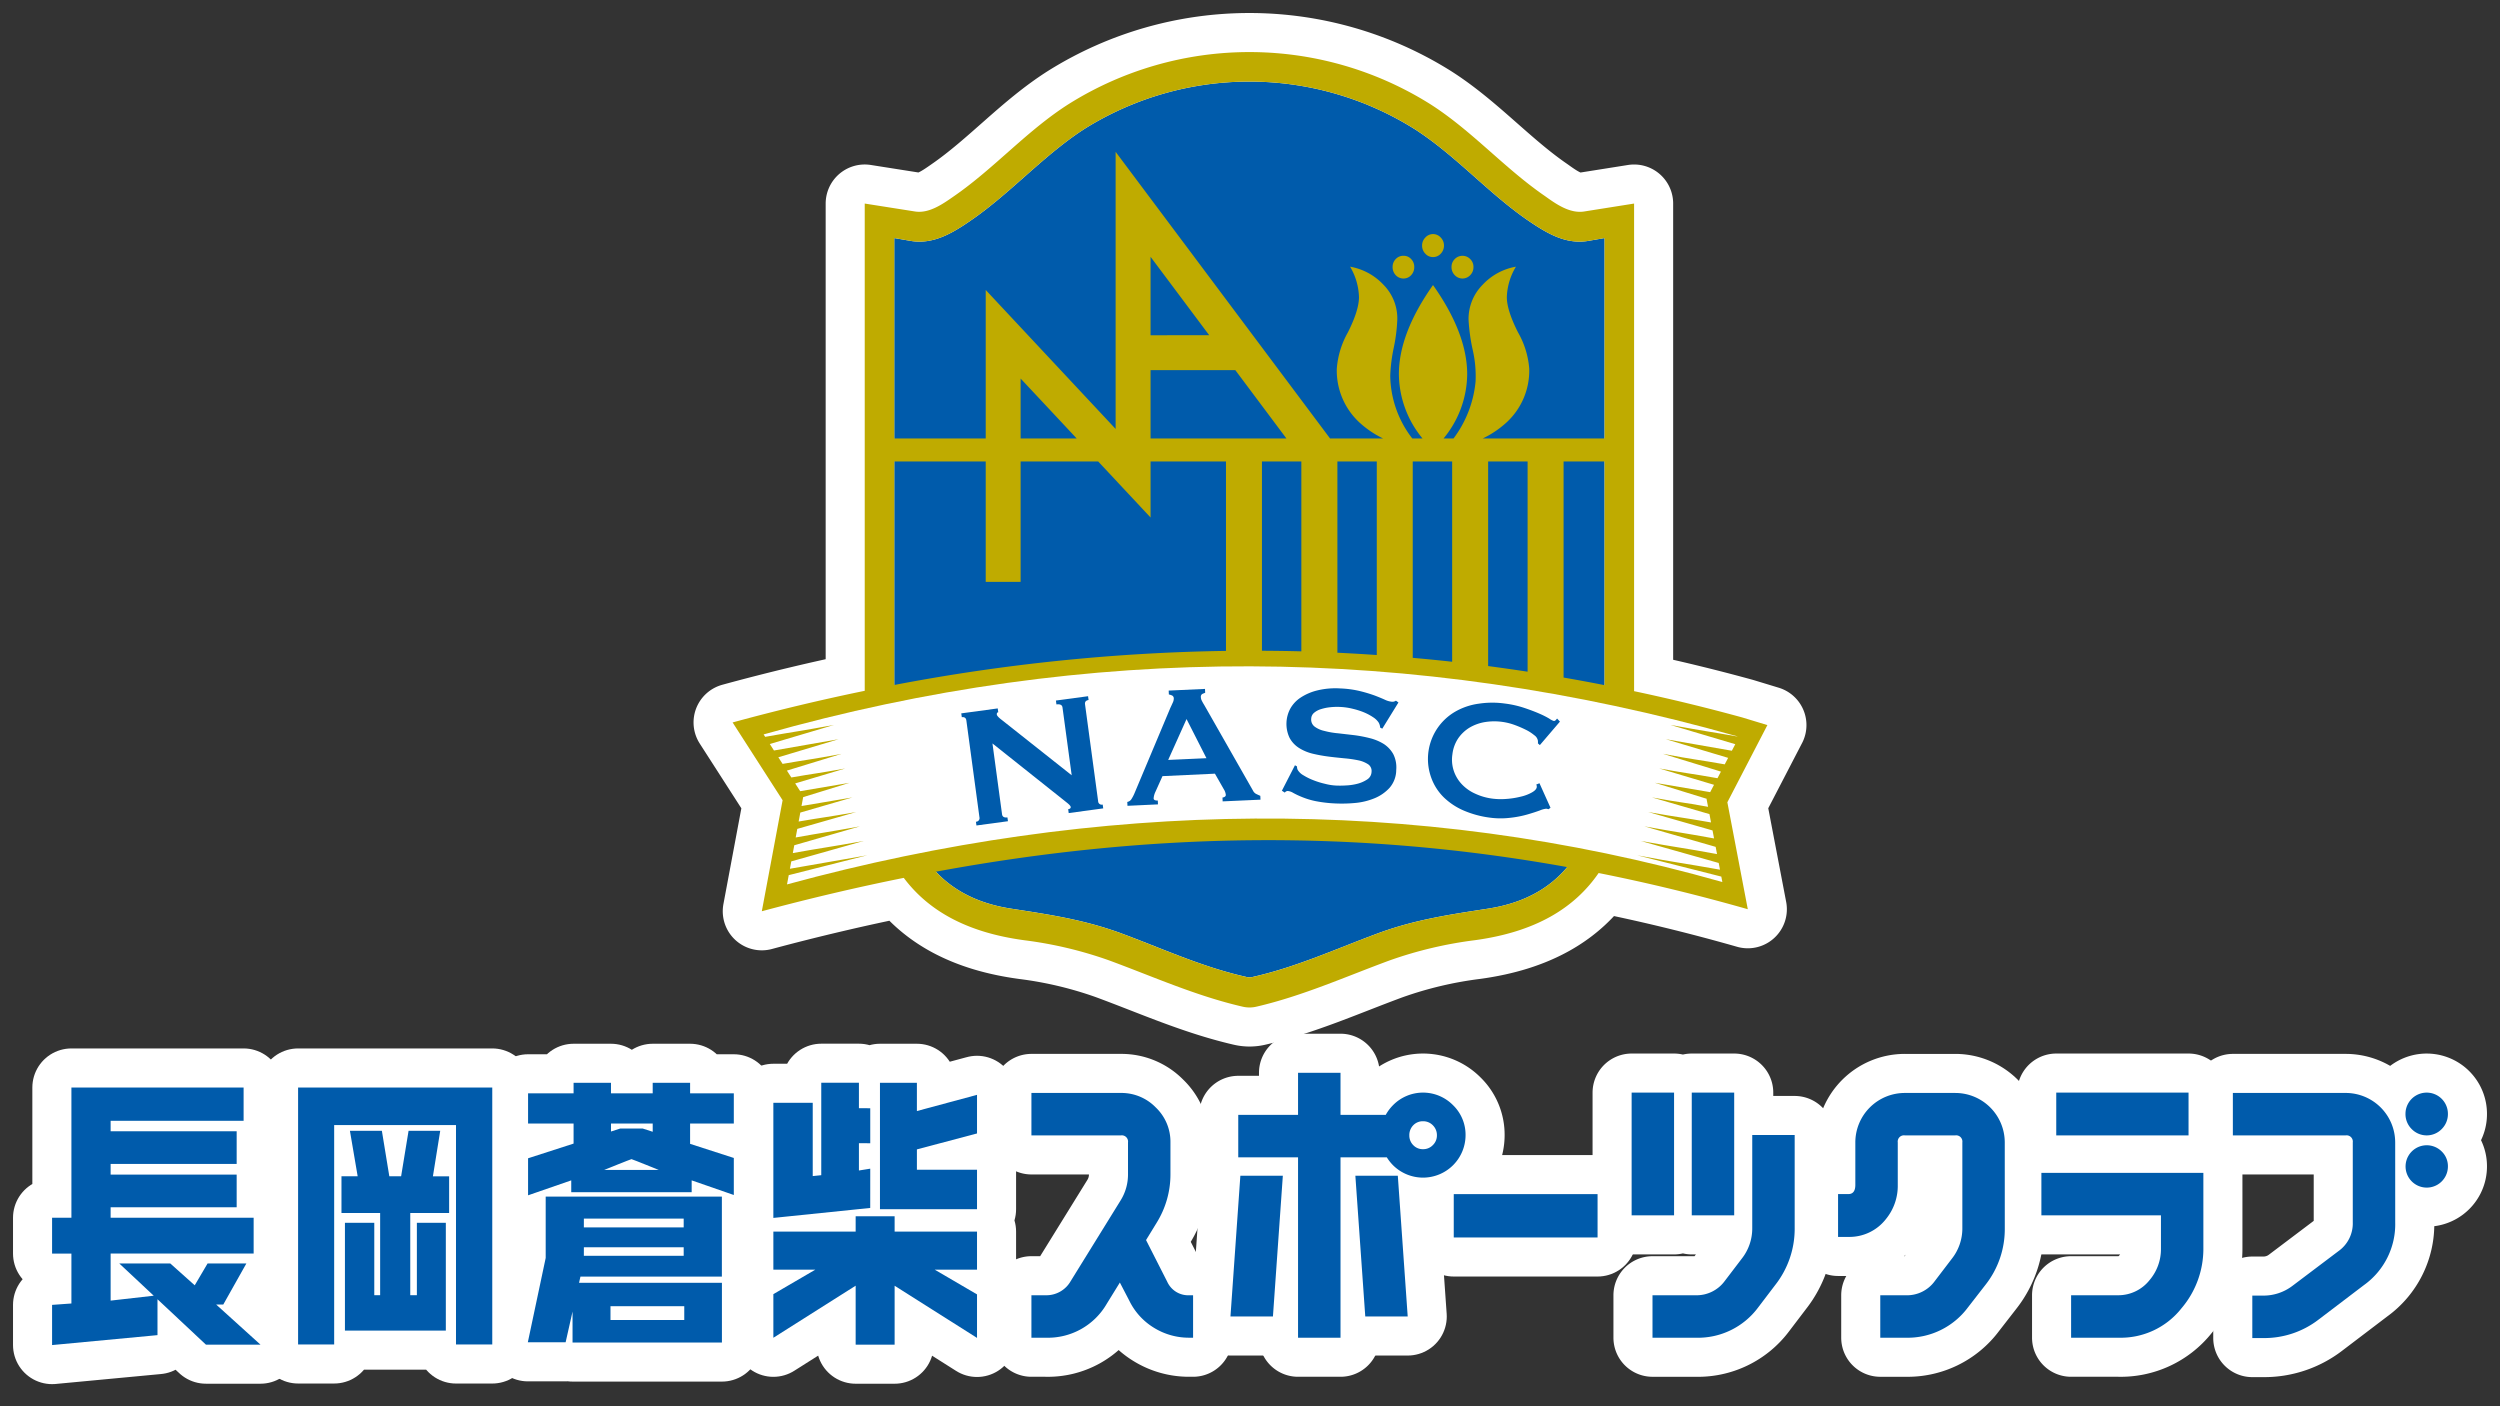
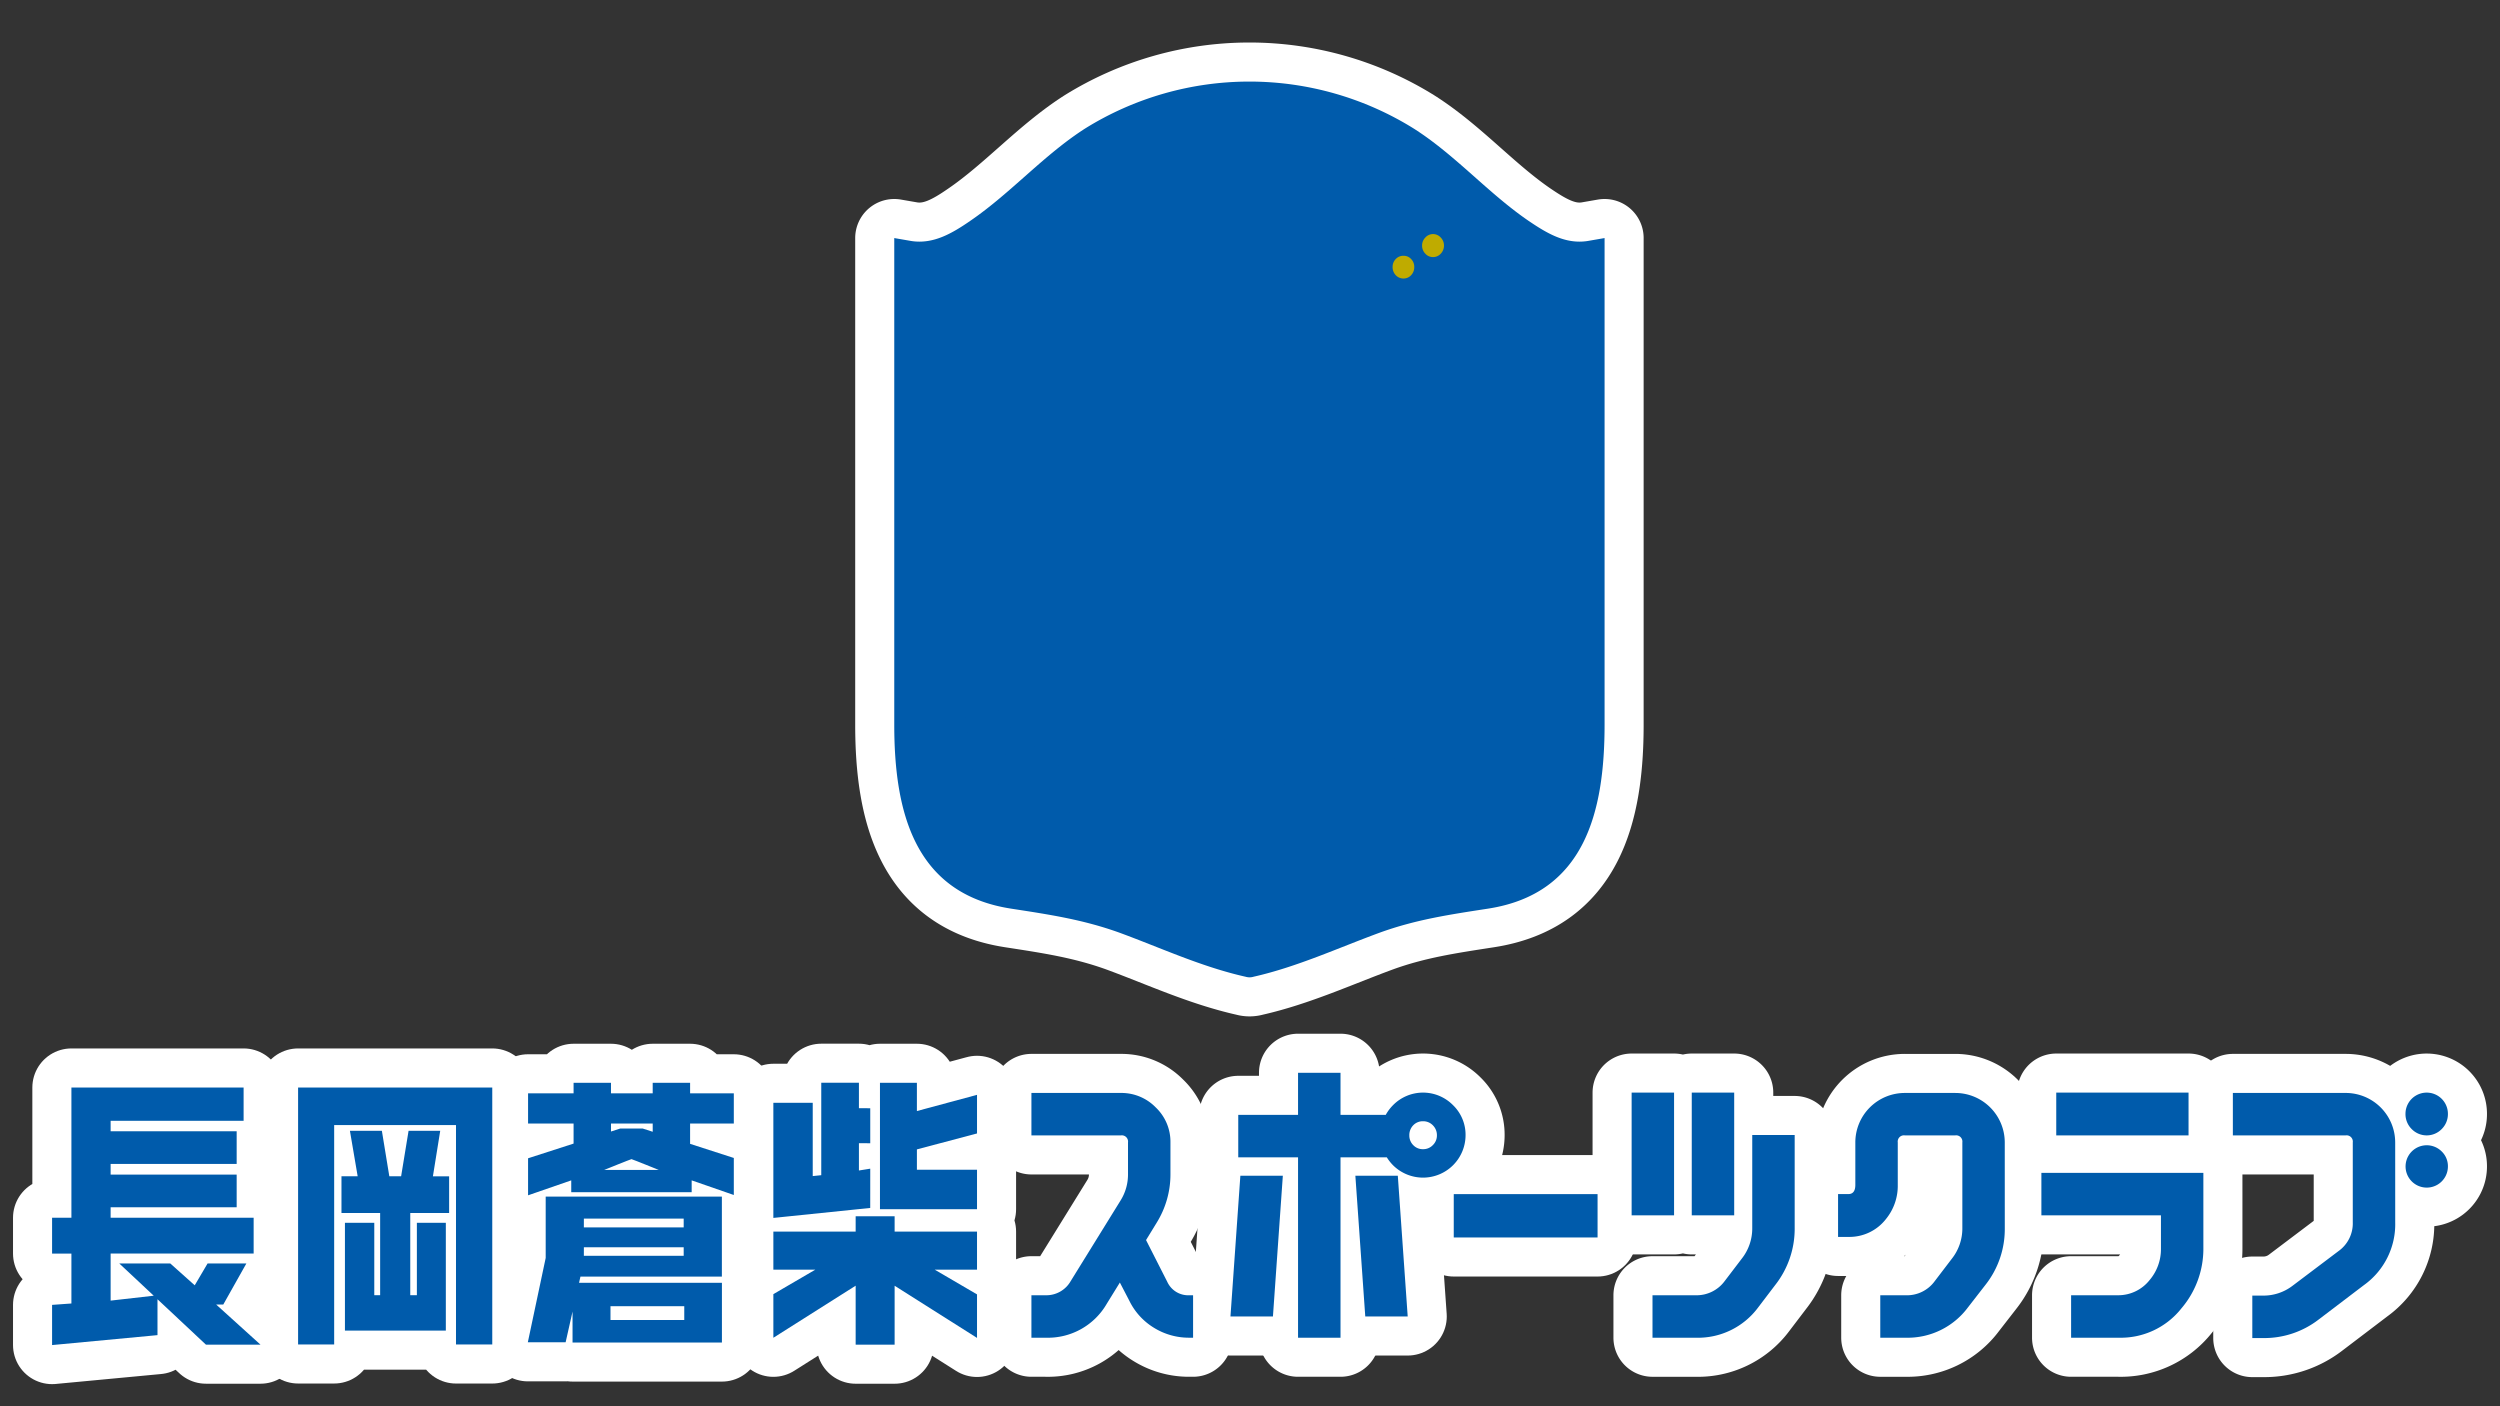
<svg xmlns="http://www.w3.org/2000/svg" id="f86d4041-41db-4b07-9326-bf8f1c79043c" data-name="レイヤー 1" width="480" height="270" viewBox="0 0 480 270">
  <rect x="0" y="0" width="480" height="270" fill="#333333" stroke="none" />
  <title>logo_mv</title>
  <g>
    <g>
      <g>
        <path d="M271.424,24.673c8.032,5.105,14.261,12.393,22.061,17.73,3.482,2.355,7.067,4.541,11.341,3.869l3.253-.565v93.408c0,16.721-3.763,32.479-22.394,35.347-7.294,1.128-13.805,2.083-20.769,4.606-8.082,2.968-15.824,6.562-24.244,8.468a2.636,2.636,0,0,1-1.516,0c-8.478-1.906-16.163-5.5-24.24-8.468-7.018-2.523-13.469-3.478-20.768-4.606-18.63-2.868-22.45-18.626-22.45-35.347V45.707l3.262.565c4.261.672,7.911-1.514,11.331-3.869,7.8-5.337,14.087-12.625,22.054-17.73A59.7,59.7,0,0,1,271.424,24.673Z" fill="none" stroke="#fff" stroke-linejoin="round" stroke-width="15" />
        <g>
-           <path d="M331.653,154.035l7.685-14.817-4.826-1.468q-10.389-2.852-20.766-5.046V39.084L304.2,40.6c-2.747.453-5.387-1.386-7.514-2.916C288.823,32.3,282.54,25.005,274.457,19.9a65.3,65.3,0,0,0-69.14,0c-8.081,5.1-14.369,12.4-22.171,17.781-2.185,1.53-4.821,3.369-7.518,2.916l-9.6-1.514v93.553q-12.679,2.608-25.367,6.075l9.6,14.933-3.992,21.319q13.788-3.7,27.256-6.411c4.658,6.209,11.952,10.469,23.147,11.976a77.238,77.238,0,0,1,16.271,3.866c8.532,3.141,16.608,6.792,25.591,8.875a5.785,5.785,0,0,0,2.75,0c8.926-2.083,17.008-5.734,25.54-8.875a78.045,78.045,0,0,1,16.275-3.866c11.747-1.581,19.214-6.192,23.837-12.907q14.214,2.829,28.641,6.949Zm-31.445-23.944V88.6h7.871v42.949Q304.143,130.772,300.208,130.091ZM237.182,71.066l9.808,13.116H220.908V71.066Zm-16.274-6.7V49.309c2.744,3.667,6.908,9.233,11.259,15.052ZM242.294,88.6h7.564v36.459c-2.521-.069-5.043-.1-7.564-.118Zm22.048,37.165q-3.781-.261-7.562-.443V88.6h7.562Zm14.473,1.293q-3.785-.418-7.569-.75V88.6h7.569Zm14.485,1.909q-3.789-.579-7.575-1.081V88.6H293.3ZM171.7,45.707l3.262.565c4.261.672,7.911-1.515,11.331-3.869,7.8-5.337,14.087-12.625,22.054-17.73a59.7,59.7,0,0,1,63.079,0c8.032,5.105,14.261,12.393,22.061,17.73,3.482,2.354,7.067,4.541,11.341,3.869l3.253-.565V84.182H284.693a18.749,18.749,0,0,0,4.543-3.057,13.52,13.52,0,0,0,4.378-10.345,16.613,16.613,0,0,0-2.15-6.956c-1.433-2.825-2.152-5.1-2.152-6.771a11.994,11.994,0,0,1,1.749-5.85,11.441,11.441,0,0,0-6.4,3.474,9.326,9.326,0,0,0-2.7,6.678,35.445,35.445,0,0,0,.842,6.005,22.474,22.474,0,0,1,.507,5.893,21.577,21.577,0,0,1-4.23,10.929h-1.916A19.605,19.605,0,0,0,281.7,71.866q0-7.854-6.563-17.135-6.554,9.291-6.551,17.135a19.63,19.63,0,0,0,4.534,12.316h-1.965a20.077,20.077,0,0,1-4.228-12.08,31.583,31.583,0,0,1,.678-5.365,32.1,32.1,0,0,0,.677-5.382,9.172,9.172,0,0,0-2.653-6.678,11.471,11.471,0,0,0-6.412-3.474,12.1,12.1,0,0,1,1.707,5.85c0,1.674-.71,3.946-2.134,6.771a16.712,16.712,0,0,0-2.124,6.956,13.57,13.57,0,0,0,4.355,10.345,18.637,18.637,0,0,0,4.525,3.057H255.368L214.2,29.152V82.357c-6.825-7.3-24.942-26.683-24.942-26.683V84.182H171.7Zm35.024,38.475H195.958v-11.5C198.494,75.384,202.582,79.755,206.722,84.182ZM171.7,88.6h17.559v23.122h6.7V88.6h14.89l10.06,10.762V88.6h14.478v36.372a367.13,367.13,0,0,0-63.688,6.544Zm113.987,85.867c-7.294,1.128-13.805,2.083-20.769,4.606-8.082,2.968-15.824,6.562-24.244,8.468a2.636,2.636,0,0,1-1.516,0c-8.478-1.906-16.163-5.5-24.24-8.468-7.018-2.523-13.469-3.478-20.768-4.606-6.438-.991-11.1-3.523-14.46-7.1,41.226-7.637,80.741-8.184,121.225-.884C297.524,170.522,292.642,173.391,285.685,174.462Z" fill="none" stroke="#fff" stroke-linejoin="round" stroke-width="15" />
          <path d="M269.485,53.476a1.954,1.954,0,0,0,1.45-.638,2.2,2.2,0,0,0,.6-1.585,2.106,2.106,0,0,0-.6-1.518,1.907,1.907,0,0,0-1.45-.623,1.963,1.963,0,0,0-1.5.623,2.131,2.131,0,0,0-.605,1.518,2.228,2.228,0,0,0,.605,1.585A2.008,2.008,0,0,0,269.485,53.476Z" fill="none" stroke="#fff" stroke-linejoin="round" stroke-width="15" />
          <path d="M275.137,49.359a1.952,1.952,0,0,0,1.483-.649,2.205,2.205,0,0,0,.624-1.568,2.171,2.171,0,0,0-.624-1.538,1.979,1.979,0,0,0-2.954,0,2.141,2.141,0,0,0-.623,1.538,2.175,2.175,0,0,0,.623,1.568A1.934,1.934,0,0,0,275.137,49.359Z" fill="none" stroke="#fff" stroke-linejoin="round" stroke-width="15" />
          <path d="M280.8,53.476a2.041,2.041,0,0,0,1.476-.638,2.147,2.147,0,0,0,.627-1.585,2.054,2.054,0,0,0-.627-1.518,2.065,2.065,0,0,0-2.956,0,2.073,2.073,0,0,0-.627,1.518,2.167,2.167,0,0,0,.627,1.585A2.033,2.033,0,0,0,280.8,53.476Z" fill="none" stroke="#fff" stroke-linejoin="round" stroke-width="15" />
        </g>
-         <path d="M314.343,164.217c7.606,1.439,8.806,1.49,15.895,2.763l-.245-1.289-14.985-4.233c7.183,1.3,7.96,1.291,14.661,2.525l-.263-1.387-13.681-3.936c6.8,1.233,7.166,1.185,13.374,2.319l-.292-1.536-12.353-3.534c6.346,1.129,6.307.983,12.062,2l-.3-1.6L317.17,153.1c5.87,1.085,5.466.834,10.777,1.807l-.283-1.49.024-.048-9.964-3.075,10.631,1.8.737-1.411-10.535-3.143c6.068,1.092,5.676.893,11.2,1.877l.664-1.268-11.137-3.415c6.209,1.174,6.29,1.036,11.866,2.022l.652-1.245-11.968-3.583,12.683,2.215.657-1.255-12.45-3.7c6.576,1.206,7.574,1.281,12.933,2.235l-.209-.078c-62.353-17.626-124.373-18.02-186.834-.337l.3.465c5.6-1,6.528-1.058,13.209-2.285l-12.32,3.662.8,1.245,12.4-2.167L149.44,145.4l.817,1.266c5.011-.877,5.315-.792,11.3-1.924l-10.471,3.212.852,1.321c4.646-.816,4.612-.695,10.343-1.727l-9.607,2.868.962,1.491,9.478-1.608-8.908,2.751-.316,1.707,9.778-1.652-10.011,2.911-.318,1.718c4.762-.828,5.1-.766,11.051-1.824l-11.313,3.237-.305,1.647c5.241-.946,5.935-.972,12.338-2.133L152.5,162.291l-.278,1.5c5.759-1.045,6.83-1.1,13.617-2.333l-13.913,3.93-.262,1.414,14.839-2.585s-9.113,2.293-15.066,3.813l-.33,1.779c59.486-16.222,120.157-17.343,179.585-.455l-.2-1.048C324.635,166.807,314.343,164.217,314.343,164.217Z" fill="none" stroke="#fff" stroke-linejoin="round" stroke-width="15" />
        <g>
          <g>
            <path d="M187.379,157.771a.691.691,0,0,0,.674-.857l-2.511-18.577c-.067-.49-.355-.7-.877-.638l-.1-.733,7-.951.1.742c-.218.03-.3.178-.274.449.034.219.358.579.974,1.039l13.4,10.608L204,135.838c-.068-.491-.455-.685-1.164-.587l-.1-.747,6.171-.831.1.73c-.522.081-.749.352-.679.848l2.513,18.575a.683.683,0,0,0,.877.646l.1.737-6.627.9-.1-.746c.354-.054.516-.2.483-.44-.032-.19-.289-.468-.783-.854l-14.239-11.327,1.839,13.587c.058.487.41.7,1.036.614l.1.732-6.048.818Z" fill="none" stroke="#fff" stroke-linejoin="round" stroke-width="15" />
            <path d="M216.439,153.973a1.192,1.192,0,0,0,.816-.575,7.468,7.468,0,0,0,.552-1.055l6.9-16.424c.172-.367.332-.712.468-1.017a1.783,1.783,0,0,0,.192-.792.626.626,0,0,0-.312-.568,3.06,3.06,0,0,0-.635-.206l-.034-.745,6.974-.32.034.742c-.188.072-.378.147-.568.235a.631.631,0,0,0-.258.623,1.488,1.488,0,0,0,.177.657,9.584,9.584,0,0,0,.473.841l9.348,16.417a1.43,1.43,0,0,0,.593.637c.239.116.513.244.823.378l.034.736-7.266.328-.033-.739a.878.878,0,0,0,.416-.138.4.4,0,0,0,.221-.387,2.47,2.47,0,0,0-.377-1.055l-1.71-3-10.071.472-1.349,3a3.519,3.519,0,0,0-.35,1.275c.012.294.279.426.8.41l.035.738-5.856.274Zm15.2-8.4-3.822-7.515-3.525,7.848Z" fill="none" stroke="#fff" stroke-linejoin="round" stroke-width="15" />
            <path d="M248.631,146.931l.4.225a1.337,1.337,0,0,0,.141.684,2.91,2.91,0,0,0,1.081,1.013,11.4,11.4,0,0,0,1.9.942,15.348,15.348,0,0,0,2.261.7,10.331,10.331,0,0,0,2.138.333,17.392,17.392,0,0,0,1.823-.02,10.543,10.543,0,0,0,2.2-.313,6.229,6.229,0,0,0,1.906-.827,1.794,1.794,0,0,0,.857-1.476,1.55,1.55,0,0,0-.648-1.445,5.519,5.519,0,0,0-1.874-.762,22.2,22.2,0,0,0-2.665-.386c-1-.1-2.025-.2-3.071-.337a28.854,28.854,0,0,1-3.056-.556A8.794,8.794,0,0,1,249.4,143.6a5.239,5.239,0,0,1-1.809-1.949,6.227,6.227,0,0,1,.143-5.588,6.1,6.1,0,0,1,1.948-2.1,10.2,10.2,0,0,1,3.208-1.395,14.753,14.753,0,0,1,4.479-.387,19.124,19.124,0,0,1,3.782.518,27.782,27.782,0,0,1,2.754.827c.775.295,1.417.56,1.947.8a3.918,3.918,0,0,0,1.328.4,1.166,1.166,0,0,0,.838-.2l.483.351-3.1,5.025-.408-.2a2.3,2.3,0,0,0-.288-.966,3.508,3.508,0,0,0-1.045-1.013,10.218,10.218,0,0,0-1.753-.942,14.427,14.427,0,0,0-2.2-.7,12.261,12.261,0,0,0-2.381-.347,11.92,11.92,0,0,0-1.887.053,8.706,8.706,0,0,0-1.777.355,3.717,3.717,0,0,0-1.34.7,1.543,1.543,0,0,0-.569,1.141,1.7,1.7,0,0,0,.654,1.525,4.835,4.835,0,0,0,1.862.827,15.469,15.469,0,0,0,2.663.46c1.006.116,2.028.237,3.065.355a24.651,24.651,0,0,1,3.057.589,9.349,9.349,0,0,1,2.637,1.108,5.6,5.6,0,0,1,1.813,1.936,5.657,5.657,0,0,1,.573,3.049,5.257,5.257,0,0,1-1.3,3.451,8.035,8.035,0,0,1-2.937,2.01,12.79,12.79,0,0,1-3.7.881,27.119,27.119,0,0,1-3.666.092,25.426,25.426,0,0,1-3.929-.459,14.558,14.558,0,0,1-2.614-.8,14.928,14.928,0,0,1-1.639-.774,2.484,2.484,0,0,0-1.06-.365.734.734,0,0,0-.549.312l-.56-.359Z" fill="none" stroke="#fff" stroke-linejoin="round" stroke-width="15" />
            <path d="M297.322,155.364a.665.665,0,0,1-.218-.054c-.064-.011-.137-.028-.22-.042a4.319,4.319,0,0,0-1.229.335c-.66.241-1.49.515-2.488.8a19.685,19.685,0,0,1-3.354.629,15.29,15.29,0,0,1-3.83-.054,18.687,18.687,0,0,1-4.864-1.317,12.718,12.718,0,0,1-3.928-2.586,10.02,10.02,0,0,1-2.412-3.81,10.507,10.507,0,0,1,4.629-12.629,12.362,12.362,0,0,1,4.473-1.522,17.359,17.359,0,0,1,5.046-.035,19.377,19.377,0,0,1,3.746.843c1.1.371,2.06.733,2.873,1.089a16.445,16.445,0,0,1,1.913.963,3.115,3.115,0,0,0,.856.447.428.428,0,0,0,.379-.154c.113-.116.2-.232.267-.305l.546.587-3.856,4.51-.373-.335a1.724,1.724,0,0,0,.012-.252c0-.081-.007-.186-.019-.29a1.624,1.624,0,0,0-.7-1.029,8.059,8.059,0,0,0-1.712-1.085,19.816,19.816,0,0,0-2.207-.931,11.218,11.218,0,0,0-2.2-.534,11.377,11.377,0,0,0-3.365.039,8.521,8.521,0,0,0-2.94,1.066,7.189,7.189,0,0,0-2.17,2.052,6.906,6.906,0,0,0-1.113,3.05,6.812,6.812,0,0,0,.271,3.218,6.98,6.98,0,0,0,1.554,2.567,8.049,8.049,0,0,0,2.548,1.789,11.174,11.174,0,0,0,3.231.943,12.9,12.9,0,0,0,2.782.065,15.833,15.833,0,0,0,2.73-.433,7.882,7.882,0,0,0,2.126-.8c.583-.325.9-.668.947-1.011a.771.771,0,0,0-.094-.515l.618-.252,2.121,4.712Z" fill="none" stroke="#fff" stroke-linejoin="round" stroke-width="15" />
          </g>
          <g>
            <path d="M187.379,157.771a.691.691,0,0,0,.674-.857l-2.511-18.577c-.067-.49-.355-.7-.877-.638l-.1-.733,7-.951.1.742c-.218.03-.3.178-.274.449.034.219.358.579.974,1.039l13.4,10.608L204,135.838c-.068-.491-.455-.685-1.164-.587l-.1-.747,6.171-.831.1.73c-.522.081-.749.352-.679.848l2.513,18.575a.683.683,0,0,0,.877.646l.1.737-6.627.9-.1-.746c.354-.054.516-.2.483-.44-.032-.19-.289-.468-.783-.854l-14.239-11.327,1.839,13.587c.058.487.41.7,1.036.614l.1.732-6.048.818Z" fill="none" stroke="#fff" stroke-linejoin="round" stroke-width="15" />
            <path d="M216.439,153.973a1.192,1.192,0,0,0,.816-.575,7.468,7.468,0,0,0,.552-1.055l6.9-16.424c.172-.367.332-.712.468-1.017a1.783,1.783,0,0,0,.192-.792.626.626,0,0,0-.312-.568,3.06,3.06,0,0,0-.635-.206l-.034-.745,6.974-.32.034.742c-.188.072-.378.147-.568.235a.631.631,0,0,0-.258.623,1.488,1.488,0,0,0,.177.657,9.584,9.584,0,0,0,.473.841l9.348,16.417a1.43,1.43,0,0,0,.593.637c.239.116.513.244.823.378l.034.736-7.266.328-.033-.739a.878.878,0,0,0,.416-.138.4.4,0,0,0,.221-.387,2.47,2.47,0,0,0-.377-1.055l-1.71-3-10.071.472-1.349,3a3.519,3.519,0,0,0-.35,1.275c.012.294.279.426.8.41l.035.738-5.856.274Zm15.2-8.4-3.822-7.515-3.525,7.848Z" fill="none" stroke="#fff" stroke-linejoin="round" stroke-width="15" />
            <path d="M248.631,146.931l.4.225a1.337,1.337,0,0,0,.141.684,2.91,2.91,0,0,0,1.081,1.013,11.4,11.4,0,0,0,1.9.942,15.348,15.348,0,0,0,2.261.7,10.331,10.331,0,0,0,2.138.333,17.392,17.392,0,0,0,1.823-.02,10.543,10.543,0,0,0,2.2-.313,6.229,6.229,0,0,0,1.906-.827,1.794,1.794,0,0,0,.857-1.476,1.55,1.55,0,0,0-.648-1.445,5.519,5.519,0,0,0-1.874-.762,22.2,22.2,0,0,0-2.665-.386c-1-.1-2.025-.2-3.071-.337a28.854,28.854,0,0,1-3.056-.556A8.794,8.794,0,0,1,249.4,143.6a5.239,5.239,0,0,1-1.809-1.949,6.227,6.227,0,0,1,.143-5.588,6.1,6.1,0,0,1,1.948-2.1,10.2,10.2,0,0,1,3.208-1.395,14.753,14.753,0,0,1,4.479-.387,19.124,19.124,0,0,1,3.782.518,27.782,27.782,0,0,1,2.754.827c.775.295,1.417.56,1.947.8a3.918,3.918,0,0,0,1.328.4,1.166,1.166,0,0,0,.838-.2l.483.351-3.1,5.025-.408-.2a2.3,2.3,0,0,0-.288-.966,3.508,3.508,0,0,0-1.045-1.013,10.218,10.218,0,0,0-1.753-.942,14.427,14.427,0,0,0-2.2-.7,12.261,12.261,0,0,0-2.381-.347,11.92,11.92,0,0,0-1.887.053,8.706,8.706,0,0,0-1.777.355,3.717,3.717,0,0,0-1.34.7,1.543,1.543,0,0,0-.569,1.141,1.7,1.7,0,0,0,.654,1.525,4.835,4.835,0,0,0,1.862.827,15.469,15.469,0,0,0,2.663.46c1.006.116,2.028.237,3.065.355a24.651,24.651,0,0,1,3.057.589,9.349,9.349,0,0,1,2.637,1.108,5.6,5.6,0,0,1,1.813,1.936,5.657,5.657,0,0,1,.573,3.049,5.257,5.257,0,0,1-1.3,3.451,8.035,8.035,0,0,1-2.937,2.01,12.79,12.79,0,0,1-3.7.881,27.119,27.119,0,0,1-3.666.092,25.426,25.426,0,0,1-3.929-.459,14.558,14.558,0,0,1-2.614-.8,14.928,14.928,0,0,1-1.639-.774,2.484,2.484,0,0,0-1.06-.365.734.734,0,0,0-.549.312l-.56-.359Z" fill="none" stroke="#fff" stroke-linejoin="round" stroke-width="15" />
            <path d="M297.322,155.364a.665.665,0,0,1-.218-.054c-.064-.011-.137-.028-.22-.042a4.319,4.319,0,0,0-1.229.335c-.66.241-1.49.515-2.488.8a19.685,19.685,0,0,1-3.354.629,15.29,15.29,0,0,1-3.83-.054,18.687,18.687,0,0,1-4.864-1.317,12.718,12.718,0,0,1-3.928-2.586,10.02,10.02,0,0,1-2.412-3.81,10.507,10.507,0,0,1,4.629-12.629,12.362,12.362,0,0,1,4.473-1.522,17.359,17.359,0,0,1,5.046-.035,19.377,19.377,0,0,1,3.746.843c1.1.371,2.06.733,2.873,1.089a16.445,16.445,0,0,1,1.913.963,3.115,3.115,0,0,0,.856.447.428.428,0,0,0,.379-.154c.113-.116.2-.232.267-.305l.546.587-3.856,4.51-.373-.335a1.724,1.724,0,0,0,.012-.252c0-.081-.007-.186-.019-.29a1.624,1.624,0,0,0-.7-1.029,8.059,8.059,0,0,0-1.712-1.085,19.816,19.816,0,0,0-2.207-.931,11.218,11.218,0,0,0-2.2-.534,11.377,11.377,0,0,0-3.365.039,8.521,8.521,0,0,0-2.94,1.066,7.189,7.189,0,0,0-2.17,2.052,6.906,6.906,0,0,0-1.113,3.05,6.812,6.812,0,0,0,.271,3.218,6.98,6.98,0,0,0,1.554,2.567,8.049,8.049,0,0,0,2.548,1.789,11.174,11.174,0,0,0,3.231.943,12.9,12.9,0,0,0,2.782.065,15.833,15.833,0,0,0,2.73-.433,7.882,7.882,0,0,0,2.126-.8c.583-.325.9-.668.947-1.011a.771.771,0,0,0-.094-.515l.618-.252,2.121,4.712Z" fill="none" stroke="#fff" stroke-linejoin="round" stroke-width="15" />
          </g>
          <g>
            <path d="M187.379,157.771a.691.691,0,0,0,.674-.857l-2.511-18.577c-.067-.49-.355-.7-.877-.638l-.1-.733,7-.951.1.742c-.218.03-.3.178-.274.449.034.219.358.579.974,1.039l13.4,10.608L204,135.838c-.068-.491-.455-.685-1.164-.587l-.1-.747,6.171-.831.1.73c-.522.081-.749.352-.679.848l2.513,18.575a.683.683,0,0,0,.877.646l.1.737-6.627.9-.1-.746c.354-.054.516-.2.483-.44-.032-.19-.289-.468-.783-.854l-14.239-11.327,1.839,13.587c.058.487.41.7,1.036.614l.1.732-6.048.818Z" fill="none" stroke="#fff" stroke-linejoin="round" stroke-width="15" />
            <path d="M216.439,153.973a1.192,1.192,0,0,0,.816-.575,7.468,7.468,0,0,0,.552-1.055l6.9-16.424c.172-.367.332-.712.468-1.017a1.783,1.783,0,0,0,.192-.792.626.626,0,0,0-.312-.568,3.06,3.06,0,0,0-.635-.206l-.034-.745,6.974-.32.034.742c-.188.072-.378.147-.568.235a.631.631,0,0,0-.258.623,1.488,1.488,0,0,0,.177.657,9.584,9.584,0,0,0,.473.841l9.348,16.417a1.43,1.43,0,0,0,.593.637c.239.116.513.244.823.378l.034.736-7.266.328-.033-.739a.878.878,0,0,0,.416-.138.4.4,0,0,0,.221-.387,2.47,2.47,0,0,0-.377-1.055l-1.71-3-10.071.472-1.349,3a3.519,3.519,0,0,0-.35,1.275c.012.294.279.426.8.41l.035.738-5.856.274Zm15.2-8.4-3.822-7.515-3.525,7.848Z" fill="none" stroke="#fff" stroke-linejoin="round" stroke-width="15" />
            <path d="M248.631,146.931l.4.225a1.337,1.337,0,0,0,.141.684,2.91,2.91,0,0,0,1.081,1.013,11.4,11.4,0,0,0,1.9.942,15.348,15.348,0,0,0,2.261.7,10.331,10.331,0,0,0,2.138.333,17.392,17.392,0,0,0,1.823-.02,10.543,10.543,0,0,0,2.2-.313,6.229,6.229,0,0,0,1.906-.827,1.794,1.794,0,0,0,.857-1.476,1.55,1.55,0,0,0-.648-1.445,5.519,5.519,0,0,0-1.874-.762,22.2,22.2,0,0,0-2.665-.386c-1-.1-2.025-.2-3.071-.337a28.854,28.854,0,0,1-3.056-.556A8.794,8.794,0,0,1,249.4,143.6a5.239,5.239,0,0,1-1.809-1.949,6.227,6.227,0,0,1,.143-5.588,6.1,6.1,0,0,1,1.948-2.1,10.2,10.2,0,0,1,3.208-1.395,14.753,14.753,0,0,1,4.479-.387,19.124,19.124,0,0,1,3.782.518,27.782,27.782,0,0,1,2.754.827c.775.295,1.417.56,1.947.8a3.918,3.918,0,0,0,1.328.4,1.166,1.166,0,0,0,.838-.2l.483.351-3.1,5.025-.408-.2a2.3,2.3,0,0,0-.288-.966,3.508,3.508,0,0,0-1.045-1.013,10.218,10.218,0,0,0-1.753-.942,14.427,14.427,0,0,0-2.2-.7,12.261,12.261,0,0,0-2.381-.347,11.92,11.92,0,0,0-1.887.053,8.706,8.706,0,0,0-1.777.355,3.717,3.717,0,0,0-1.34.7,1.543,1.543,0,0,0-.569,1.141,1.7,1.7,0,0,0,.654,1.525,4.835,4.835,0,0,0,1.862.827,15.469,15.469,0,0,0,2.663.46c1.006.116,2.028.237,3.065.355a24.651,24.651,0,0,1,3.057.589,9.349,9.349,0,0,1,2.637,1.108,5.6,5.6,0,0,1,1.813,1.936,5.657,5.657,0,0,1,.573,3.049,5.257,5.257,0,0,1-1.3,3.451,8.035,8.035,0,0,1-2.937,2.01,12.79,12.79,0,0,1-3.7.881,27.119,27.119,0,0,1-3.666.092,25.426,25.426,0,0,1-3.929-.459,14.558,14.558,0,0,1-2.614-.8,14.928,14.928,0,0,1-1.639-.774,2.484,2.484,0,0,0-1.06-.365.734.734,0,0,0-.549.312l-.56-.359Z" fill="none" stroke="#fff" stroke-linejoin="round" stroke-width="15" />
            <path d="M297.322,155.364a.665.665,0,0,1-.218-.054c-.064-.011-.137-.028-.22-.042a4.319,4.319,0,0,0-1.229.335c-.66.241-1.49.515-2.488.8a19.685,19.685,0,0,1-3.354.629,15.29,15.29,0,0,1-3.83-.054,18.687,18.687,0,0,1-4.864-1.317,12.718,12.718,0,0,1-3.928-2.586,10.02,10.02,0,0,1-2.412-3.81,10.507,10.507,0,0,1,4.629-12.629,12.362,12.362,0,0,1,4.473-1.522,17.359,17.359,0,0,1,5.046-.035,19.377,19.377,0,0,1,3.746.843c1.1.371,2.06.733,2.873,1.089a16.445,16.445,0,0,1,1.913.963,3.115,3.115,0,0,0,.856.447.428.428,0,0,0,.379-.154c.113-.116.2-.232.267-.305l.546.587-3.856,4.51-.373-.335a1.724,1.724,0,0,0,.012-.252c0-.081-.007-.186-.019-.29a1.624,1.624,0,0,0-.7-1.029,8.059,8.059,0,0,0-1.712-1.085,19.816,19.816,0,0,0-2.207-.931,11.218,11.218,0,0,0-2.2-.534,11.377,11.377,0,0,0-3.365.039,8.521,8.521,0,0,0-2.94,1.066,7.189,7.189,0,0,0-2.17,2.052,6.906,6.906,0,0,0-1.113,3.05,6.812,6.812,0,0,0,.271,3.218,6.98,6.98,0,0,0,1.554,2.567,8.049,8.049,0,0,0,2.548,1.789,11.174,11.174,0,0,0,3.231.943,12.9,12.9,0,0,0,2.782.065,15.833,15.833,0,0,0,2.73-.433,7.882,7.882,0,0,0,2.126-.8c.583-.325.9-.668.947-1.011a.771.771,0,0,0-.094-.515l.618-.252,2.121,4.712Z" fill="none" stroke="#fff" stroke-linejoin="round" stroke-width="15" />
          </g>
        </g>
      </g>
      <g>
        <path d="M229.072,256.839h-.679a12.75,12.75,0,0,1-6.823-1.9,12.457,12.457,0,0,1-4.721-5.162l-1.835-3.53L212.5,250.32a13.055,13.055,0,0,1-11.749,6.519h-2.719v-8.151h2.719a5.372,5.372,0,0,0,4.821-2.715l9.579-15.482a9.415,9.415,0,0,0,1.426-5.026v-6.117a1.2,1.2,0,0,0-1.358-1.354H198.033v-8.147H215.22a9.188,9.188,0,0,1,6.688,2.785,9.094,9.094,0,0,1,2.818,6.716v6.117a17.553,17.553,0,0,1-2.648,9.3l-2.038,3.328,4.075,8.015a4.423,4.423,0,0,0,4.278,2.579h.679Z" fill="none" stroke="#fff" stroke-linejoin="round" stroke-width="15" />
        <polygon points="246.305 225.737 244.404 252.764 236.249 252.764 238.15 225.737 246.305 225.737" fill="none" stroke="#fff" stroke-linejoin="round" stroke-width="15" />
        <polygon points="270.279 252.764 262.132 252.764 260.23 225.737 268.38 225.737 270.279 252.764" fill="none" stroke="#fff" stroke-linejoin="round" stroke-width="15" />
        <path d="M278.976,212.186a8.083,8.083,0,0,0-11.508,0,8.436,8.436,0,0,0-1.405,1.87h-8.684v-8.083h-8.154v8.083h-11.48v8.151h11.48v34.632h8.154V222.207h8.889a8.639,8.639,0,0,0,1.2,1.524,8.165,8.165,0,0,0,13.919-5.737A7.9,7.9,0,0,0,278.976,212.186Zm-3.869,7.676a2.536,2.536,0,0,1-1.868.781,2.5,2.5,0,0,1-1.9-.781,2.6,2.6,0,0,1-.749-1.868,2.692,2.692,0,0,1,.749-1.938,2.526,2.526,0,0,1,1.9-.777,2.563,2.563,0,0,1,1.868.777,2.646,2.646,0,0,1,.781,1.938A2.556,2.556,0,0,1,275.107,219.862Z" fill="none" stroke="#fff" stroke-linejoin="round" stroke-width="15" />
        <path d="M321.421,233.346h-8.148V209.78h8.148Zm23.158,2.51a17.471,17.471,0,0,1-3.734,10.862L337.586,251a14.382,14.382,0,0,1-12.024,5.841H317.28v-8.151h8.282a6.7,6.7,0,0,0,5.571-2.715l3.257-4.274a9.361,9.361,0,0,0,2.041-5.843V217.924h8.148Zm-11.613-2.51h-8.149V209.78h8.149Z" fill="none" stroke="#fff" stroke-linejoin="round" stroke-width="15" />
        <path d="M384.919,235.856a17.265,17.265,0,0,1-3.732,10.862L377.859,251a14.432,14.432,0,0,1-11.954,5.841h-4.892v-8.151h4.892a6.581,6.581,0,0,0,5.568-2.715l3.261-4.274a9.369,9.369,0,0,0,2.037-5.843V219.348a1.2,1.2,0,0,0-1.357-1.354h-9.683a1.2,1.2,0,0,0-1.36,1.354V227.5a10.077,10.077,0,0,1-2.239,6.52,8.888,8.888,0,0,1-7.265,3.466h-1.958v-8.22h1.958c.9,0,1.357-.586,1.357-1.766v-8.151a9.5,9.5,0,0,1,9.507-9.5h9.683a9.505,9.505,0,0,1,9.5,9.5Z" fill="none" stroke="#fff" stroke-linejoin="round" stroke-width="15" />
        <path d="M423.048,239.659a17.62,17.62,0,0,1-4.21,11.54,14.852,14.852,0,0,1-12.086,5.64h-9.1v-8.151h9.1a7.654,7.654,0,0,0,5.972-2.914,9.18,9.18,0,0,0,2.178-6.115v-6.313H391.946v-8.157h31.1ZM420.2,217.994H394.8V209.78h25.4Z" fill="none" stroke="#fff" stroke-linejoin="round" stroke-width="15" />
        <path d="M459.881,234.7a14.364,14.364,0,0,1-5.974,12.016l-8.762,6.661a17.081,17.081,0,0,1-10.665,3.53h-2.037v-8.151h2.037a9.209,9.209,0,0,0,5.706-1.9l8.83-6.663a6.513,6.513,0,0,0,2.717-5.5V219.348a1.2,1.2,0,0,0-1.356-1.354H428.709v-8.147h21.668a9.507,9.507,0,0,1,9.5,9.5ZM470,213.857a4.045,4.045,0,0,1-1.186,2.916,4.026,4.026,0,0,1-5.776,0,4.037,4.037,0,0,1-1.186-2.916,4.074,4.074,0,1,1,8.148,0Zm0,10.116a4.065,4.065,0,1,1-1.186-2.887A3.931,3.931,0,0,1,470,223.973Z" fill="none" stroke="#fff" stroke-linejoin="round" stroke-width="15" />
        <path d="M306.733,229.271v8.323H279.121v-8.323Z" fill="none" stroke="#fff" stroke-linejoin="round" stroke-width="15" />
        <path d="M57.234,208.8v49.335H64.16V216.015H87.551v42.123h6.964V208.8Zm27.288,8.316H78.445s-1.241,7.559-1.43,8.732H74.749c-.191-1.173-1.429-8.732-1.429-8.732H67.185s1.231,7.211,1.488,8.732h-3.11V232.9h7.425v15.773H71.862V234.779H66.227v20.695H85.6V234.779H80.039v13.893H78.77V232.9h7.462v-7.048H83.119C83.365,224.338,84.522,217.119,84.522,217.119Z" fill="none" stroke="#fff" stroke-linejoin="round" stroke-width="15" />
        <path d="M41.5,250.469h1.37L47.3,242.59H39.853s-1.792,3.042-2.465,4.19l-4.69-4.19H22.907l6.608,6.185c-1.919.219-7.081.811-8.275.943v-9.036H48.7V233.8H21.24v-2.008h24.2v-6.27H21.24V223.47h24.2V217.2H21.24v-2.005H46.772V208.8H13.711V233.8H10v6.886h3.711v9.584c-.961.067-3.711.267-3.711.267v7.716l20.238-1.907v-6.89l9.3,8.716H50.012S43.6,252.366,41.5,250.469Z" fill="none" stroke="#fff" stroke-linejoin="round" stroke-width="15" />
        <g>
          <path d="M111.176,246.3c.133-.588.229-1.012.269-1.191H138.6V229.742H104.773v11.785c-.039.165-3.43,16.193-3.43,16.193H108.6s.648-2.878,1.328-5.9v5.945h28.681V246.3Zm.928-12.33h19.164v1.694H112.1Zm0,5.506h19.164v1.638H112.1Zm19.275,13.963H117.213v-2.643h14.166Z" fill="none" stroke="#fff" stroke-linejoin="round" stroke-width="15" />
          <path d="M140.892,215.719v-5.8H132.5V207.9h-7.182v2.018h-8.009V207.9h-7.181v2.018h-8.738v5.8h8.738v3.851l-8.738,2.822V229.5l8.289-2.871v2.277H132.8v-2.277c1.6.556,8.092,2.81,8.092,2.81v-7.111l-8.393-2.71v-3.9Zm-24.9,8.912s4.982-2.016,5.253-2.078c.268.062,5.246,2.078,5.246,2.078Zm7.393-7.958H119.1l-1.789.578v-1.532h8.009V217.3Z" fill="none" stroke="#fff" stroke-linejoin="round" stroke-width="15" />
        </g>
        <path d="M167.088,224.385s-1.573.246-2.175.35v-5.247c.635.006,2.175.017,2.175.017v-6.721l-2.175-.016v-4.88h-7.231v17.749l-1.638.168V211.74h-7.561v22.1l18.6-1.915Zm20.5-6.761V210.21l-11.544,3.11V207.9h-7.091v24.272h18.635v-7.588H176.045v-3.9C177.138,220.39,187.589,217.624,187.589,217.624Zm-15.82,15.894h-7.482v2.944h-15.8v7.319h8.047c-2.9,1.695-8.047,4.695-8.047,4.695v8.376s13.675-8.652,15.8-10v11.323h7.482V246.861l15.82,10.018v-8.356s-5.2-3.036-8.114-4.742h8.114v-7.319h-15.82Z" fill="none" stroke="#fff" stroke-linejoin="round" stroke-width="15" />
      </g>
    </g>
    <g>
      <g>
        <path d="M271.424,24.673c8.032,5.105,14.261,12.393,22.061,17.73,3.482,2.355,7.067,4.541,11.341,3.869l3.253-.565v93.408c0,16.721-3.763,32.479-22.394,35.347-7.294,1.128-13.805,2.083-20.769,4.606-8.082,2.968-15.824,6.562-24.244,8.468a2.636,2.636,0,0,1-1.516,0c-8.478-1.906-16.163-5.5-24.24-8.468-7.018-2.523-13.469-3.478-20.768-4.606-18.63-2.868-22.45-18.626-22.45-35.347V45.707l3.262.565c4.261.672,7.911-1.514,11.331-3.869,7.8-5.337,14.087-12.625,22.054-17.73A59.7,59.7,0,0,1,271.424,24.673Z" fill="#005bab" fill-rule="evenodd" />
        <g>
-           <path d="M331.653,154.035l7.685-14.817-4.826-1.468q-10.389-2.852-20.766-5.046V39.084L304.2,40.6c-2.747.453-5.387-1.386-7.514-2.916C288.823,32.3,282.54,25.005,274.457,19.9a65.3,65.3,0,0,0-69.14,0c-8.081,5.1-14.369,12.4-22.171,17.781-2.185,1.53-4.821,3.369-7.518,2.916l-9.6-1.514v93.553q-12.679,2.608-25.367,6.075l9.6,14.933-3.992,21.319q13.788-3.7,27.256-6.411c4.658,6.209,11.952,10.469,23.147,11.976a77.238,77.238,0,0,1,16.271,3.866c8.532,3.141,16.608,6.792,25.591,8.875a5.785,5.785,0,0,0,2.75,0c8.926-2.083,17.008-5.734,25.54-8.875a78.045,78.045,0,0,1,16.275-3.866c11.747-1.581,19.214-6.192,23.837-12.907q14.214,2.829,28.641,6.949Zm-31.445-23.944V88.6h7.871v42.949Q304.143,130.772,300.208,130.091ZM237.182,71.066l9.808,13.116H220.908V71.066Zm-16.274-6.7V49.309c2.744,3.667,6.908,9.233,11.259,15.052ZM242.294,88.6h7.564v36.459c-2.521-.069-5.043-.1-7.564-.118Zm22.048,37.165q-3.781-.261-7.562-.443V88.6h7.562Zm14.473,1.293q-3.785-.418-7.569-.75V88.6h7.569Zm14.485,1.909q-3.789-.579-7.575-1.081V88.6H293.3ZM171.7,45.707l3.262.565c4.261.672,7.911-1.515,11.331-3.869,7.8-5.337,14.087-12.625,22.054-17.73a59.7,59.7,0,0,1,63.079,0c8.032,5.105,14.261,12.393,22.061,17.73,3.482,2.354,7.067,4.541,11.341,3.869l3.253-.565V84.182H284.693a18.749,18.749,0,0,0,4.543-3.057,13.52,13.52,0,0,0,4.378-10.345,16.613,16.613,0,0,0-2.15-6.956c-1.433-2.825-2.152-5.1-2.152-6.771a11.994,11.994,0,0,1,1.749-5.85,11.441,11.441,0,0,0-6.4,3.474,9.326,9.326,0,0,0-2.7,6.678,35.445,35.445,0,0,0,.842,6.005,22.474,22.474,0,0,1,.507,5.893,21.577,21.577,0,0,1-4.23,10.929h-1.916A19.605,19.605,0,0,0,281.7,71.866q0-7.854-6.563-17.135-6.554,9.291-6.551,17.135a19.63,19.63,0,0,0,4.534,12.316h-1.965a20.077,20.077,0,0,1-4.228-12.08,31.583,31.583,0,0,1,.678-5.365,32.1,32.1,0,0,0,.677-5.382,9.172,9.172,0,0,0-2.653-6.678,11.471,11.471,0,0,0-6.412-3.474,12.1,12.1,0,0,1,1.707,5.85c0,1.674-.71,3.946-2.134,6.771a16.712,16.712,0,0,0-2.124,6.956,13.57,13.57,0,0,0,4.355,10.345,18.637,18.637,0,0,0,4.525,3.057H255.368L214.2,29.152V82.357c-6.825-7.3-24.942-26.683-24.942-26.683V84.182H171.7Zm35.024,38.475H195.958v-11.5C198.494,75.384,202.582,79.755,206.722,84.182ZM171.7,88.6h17.559v23.122h6.7V88.6h14.89l10.06,10.762V88.6h14.478v36.372a367.13,367.13,0,0,0-63.688,6.544Zm113.987,85.867c-7.294,1.128-13.805,2.083-20.769,4.606-8.082,2.968-15.824,6.562-24.244,8.468a2.636,2.636,0,0,1-1.516,0c-8.478-1.906-16.163-5.5-24.24-8.468-7.018-2.523-13.469-3.478-20.768-4.606-6.438-.991-11.1-3.523-14.46-7.1,41.226-7.637,80.741-8.184,121.225-.884C297.524,170.522,292.642,173.391,285.685,174.462Z" fill="#bfab00" />
          <path d="M269.485,53.476a1.954,1.954,0,0,0,1.45-.638,2.2,2.2,0,0,0,.6-1.585,2.106,2.106,0,0,0-.6-1.518,1.907,1.907,0,0,0-1.45-.623,1.963,1.963,0,0,0-1.5.623,2.131,2.131,0,0,0-.605,1.518,2.228,2.228,0,0,0,.605,1.585A2.008,2.008,0,0,0,269.485,53.476Z" fill="#bfab00" />
          <path d="M275.137,49.359a1.952,1.952,0,0,0,1.483-.649,2.205,2.205,0,0,0,.624-1.568,2.171,2.171,0,0,0-.624-1.538,1.979,1.979,0,0,0-2.954,0,2.141,2.141,0,0,0-.623,1.538,2.175,2.175,0,0,0,.623,1.568A1.934,1.934,0,0,0,275.137,49.359Z" fill="#bfab00" />
-           <path d="M280.8,53.476a2.041,2.041,0,0,0,1.476-.638,2.147,2.147,0,0,0,.627-1.585,2.054,2.054,0,0,0-.627-1.518,2.065,2.065,0,0,0-2.956,0,2.073,2.073,0,0,0-.627,1.518,2.167,2.167,0,0,0,.627,1.585A2.033,2.033,0,0,0,280.8,53.476Z" fill="#bfab00" />
        </g>
-         <path d="M314.343,164.217c7.606,1.439,8.806,1.49,15.895,2.763l-.245-1.289-14.985-4.233c7.183,1.3,7.96,1.291,14.661,2.525l-.263-1.387-13.681-3.936c6.8,1.233,7.166,1.185,13.374,2.319l-.292-1.536-12.353-3.534c6.346,1.129,6.307.983,12.062,2l-.3-1.6L317.17,153.1c5.87,1.085,5.466.834,10.777,1.807l-.283-1.49.024-.048-9.964-3.075,10.631,1.8.737-1.411-10.535-3.143c6.068,1.092,5.676.893,11.2,1.877l.664-1.268-11.137-3.415c6.209,1.174,6.29,1.036,11.866,2.022l.652-1.245-11.968-3.583,12.683,2.215.657-1.255-12.45-3.7c6.576,1.206,7.574,1.281,12.933,2.235l-.209-.078c-62.353-17.626-124.373-18.02-186.834-.337l.3.465c5.6-1,6.528-1.058,13.209-2.285l-12.32,3.662.8,1.245,12.4-2.167L149.44,145.4l.817,1.266c5.011-.877,5.315-.792,11.3-1.924l-10.471,3.212.852,1.321c4.646-.816,4.612-.695,10.343-1.727l-9.607,2.868.962,1.491,9.478-1.608-8.908,2.751-.316,1.707,9.778-1.652-10.011,2.911-.318,1.718c4.762-.828,5.1-.766,11.051-1.824l-11.313,3.237-.305,1.647c5.241-.946,5.935-.972,12.338-2.133L152.5,162.291l-.278,1.5c5.759-1.045,6.83-1.1,13.617-2.333l-13.913,3.93-.262,1.414,14.839-2.585s-9.113,2.293-15.066,3.813l-.33,1.779c59.486-16.222,120.157-17.343,179.585-.455l-.2-1.048C324.635,166.807,314.343,164.217,314.343,164.217Z" fill="#fff" fill-rule="evenodd" />
        <g>
          <path d="M187.379,157.771a.691.691,0,0,0,.674-.857l-2.511-18.577c-.067-.49-.355-.7-.877-.638l-.1-.733,7-.951.1.742c-.218.03-.3.178-.274.449.034.219.358.579.974,1.039l13.4,10.608L204,135.838c-.068-.491-.455-.685-1.164-.587l-.1-.747,6.171-.831.1.73c-.522.081-.749.352-.679.848l2.513,18.575a.683.683,0,0,0,.877.646l.1.737-6.627.9-.1-.746c.354-.054.516-.2.483-.44-.032-.19-.289-.468-.783-.854l-14.239-11.327,1.839,13.587c.058.487.41.7,1.036.614l.1.732-6.048.818Z" fill="#005bab" />
          <path d="M216.439,153.973a1.192,1.192,0,0,0,.816-.575,7.468,7.468,0,0,0,.552-1.055l6.9-16.424c.172-.367.332-.712.468-1.017a1.783,1.783,0,0,0,.192-.792.626.626,0,0,0-.312-.568,3.06,3.06,0,0,0-.635-.206l-.034-.745,6.974-.32.034.742c-.188.072-.378.147-.568.235a.631.631,0,0,0-.258.623,1.488,1.488,0,0,0,.177.657,9.584,9.584,0,0,0,.473.841l9.348,16.417a1.43,1.43,0,0,0,.593.637c.239.116.513.244.823.378l.034.736-7.266.328-.033-.739a.878.878,0,0,0,.416-.138.4.4,0,0,0,.221-.387,2.47,2.47,0,0,0-.377-1.055l-1.71-3-10.071.472-1.349,3a3.519,3.519,0,0,0-.35,1.275c.012.294.279.426.8.41l.035.738-5.856.274Zm15.2-8.4-3.822-7.515-3.525,7.848Z" fill="#005bab" />
          <path d="M248.631,146.931l.4.225a1.337,1.337,0,0,0,.141.684,2.91,2.91,0,0,0,1.081,1.013,11.4,11.4,0,0,0,1.9.942,15.348,15.348,0,0,0,2.261.7,10.331,10.331,0,0,0,2.138.333,17.392,17.392,0,0,0,1.823-.02,10.543,10.543,0,0,0,2.2-.313,6.229,6.229,0,0,0,1.906-.827,1.794,1.794,0,0,0,.857-1.476,1.55,1.55,0,0,0-.648-1.445,5.519,5.519,0,0,0-1.874-.762,22.2,22.2,0,0,0-2.665-.386c-1-.1-2.025-.2-3.071-.337a28.854,28.854,0,0,1-3.056-.556A8.794,8.794,0,0,1,249.4,143.6a5.239,5.239,0,0,1-1.809-1.949,6.227,6.227,0,0,1,.143-5.588,6.1,6.1,0,0,1,1.948-2.1,10.2,10.2,0,0,1,3.208-1.395,14.753,14.753,0,0,1,4.479-.387,19.124,19.124,0,0,1,3.782.518,27.782,27.782,0,0,1,2.754.827c.775.295,1.417.56,1.947.8a3.918,3.918,0,0,0,1.328.4,1.166,1.166,0,0,0,.838-.2l.483.351-3.1,5.025-.408-.2a2.3,2.3,0,0,0-.288-.966,3.508,3.508,0,0,0-1.045-1.013,10.218,10.218,0,0,0-1.753-.942,14.427,14.427,0,0,0-2.2-.7,12.261,12.261,0,0,0-2.381-.347,11.92,11.92,0,0,0-1.887.053,8.706,8.706,0,0,0-1.777.355,3.717,3.717,0,0,0-1.34.7,1.543,1.543,0,0,0-.569,1.141,1.7,1.7,0,0,0,.654,1.525,4.835,4.835,0,0,0,1.862.827,15.469,15.469,0,0,0,2.663.46c1.006.116,2.028.237,3.065.355a24.651,24.651,0,0,1,3.057.589,9.349,9.349,0,0,1,2.637,1.108,5.6,5.6,0,0,1,1.813,1.936,5.657,5.657,0,0,1,.573,3.049,5.257,5.257,0,0,1-1.3,3.451,8.035,8.035,0,0,1-2.937,2.01,12.79,12.79,0,0,1-3.7.881,27.119,27.119,0,0,1-3.666.092,25.426,25.426,0,0,1-3.929-.459,14.558,14.558,0,0,1-2.614-.8,14.928,14.928,0,0,1-1.639-.774,2.484,2.484,0,0,0-1.06-.365.734.734,0,0,0-.549.312l-.56-.359Z" fill="#005bab" />
          <path d="M297.322,155.364a.665.665,0,0,1-.218-.054c-.064-.011-.137-.028-.22-.042a4.319,4.319,0,0,0-1.229.335c-.66.241-1.49.515-2.488.8a19.685,19.685,0,0,1-3.354.629,15.29,15.29,0,0,1-3.83-.054,18.687,18.687,0,0,1-4.864-1.317,12.718,12.718,0,0,1-3.928-2.586,10.02,10.02,0,0,1-2.412-3.81,10.507,10.507,0,0,1,4.629-12.629,12.362,12.362,0,0,1,4.473-1.522,17.359,17.359,0,0,1,5.046-.035,19.377,19.377,0,0,1,3.746.843c1.1.371,2.06.733,2.873,1.089a16.445,16.445,0,0,1,1.913.963,3.115,3.115,0,0,0,.856.447.428.428,0,0,0,.379-.154c.113-.116.2-.232.267-.305l.546.587-3.856,4.51-.373-.335a1.724,1.724,0,0,0,.012-.252c0-.081-.007-.186-.019-.29a1.624,1.624,0,0,0-.7-1.029,8.059,8.059,0,0,0-1.712-1.085,19.816,19.816,0,0,0-2.207-.931,11.218,11.218,0,0,0-2.2-.534,11.377,11.377,0,0,0-3.365.039,8.521,8.521,0,0,0-2.94,1.066,7.189,7.189,0,0,0-2.17,2.052,6.906,6.906,0,0,0-1.113,3.05,6.812,6.812,0,0,0,.271,3.218,6.98,6.98,0,0,0,1.554,2.567,8.049,8.049,0,0,0,2.548,1.789,11.174,11.174,0,0,0,3.231.943,12.9,12.9,0,0,0,2.782.065,15.833,15.833,0,0,0,2.73-.433,7.882,7.882,0,0,0,2.126-.8c.583-.325.9-.668.947-1.011a.771.771,0,0,0-.094-.515l.618-.252,2.121,4.712Z" fill="#005bab" />
        </g>
      </g>
      <g>
        <path d="M229.072,256.839h-.679a12.75,12.75,0,0,1-6.823-1.9,12.457,12.457,0,0,1-4.721-5.162l-1.835-3.53L212.5,250.32a13.055,13.055,0,0,1-11.749,6.519h-2.719v-8.151h2.719a5.372,5.372,0,0,0,4.821-2.715l9.579-15.482a9.415,9.415,0,0,0,1.426-5.026v-6.117a1.2,1.2,0,0,0-1.358-1.354H198.033v-8.147H215.22a9.188,9.188,0,0,1,6.688,2.785,9.094,9.094,0,0,1,2.818,6.716v6.117a17.553,17.553,0,0,1-2.648,9.3l-2.038,3.328,4.075,8.015a4.423,4.423,0,0,0,4.278,2.579h.679Z" fill="#005bab" />
        <polygon points="246.305 225.737 244.404 252.764 236.249 252.764 238.15 225.737 246.305 225.737" fill="#005bab" />
        <polygon points="270.279 252.764 262.132 252.764 260.23 225.737 268.38 225.737 270.279 252.764" fill="#005bab" />
        <path d="M278.976,212.186a8.083,8.083,0,0,0-11.508,0,8.436,8.436,0,0,0-1.405,1.87h-8.684v-8.083h-8.154v8.083h-11.48v8.151h11.48v34.632h8.154V222.207h8.889a8.639,8.639,0,0,0,1.2,1.524,8.165,8.165,0,0,0,13.919-5.737A7.9,7.9,0,0,0,278.976,212.186Zm-3.869,7.676a2.536,2.536,0,0,1-1.868.781,2.5,2.5,0,0,1-1.9-.781,2.6,2.6,0,0,1-.749-1.868,2.692,2.692,0,0,1,.749-1.938,2.526,2.526,0,0,1,1.9-.777,2.563,2.563,0,0,1,1.868.777,2.646,2.646,0,0,1,.781,1.938A2.556,2.556,0,0,1,275.107,219.862Z" fill="#005bab" />
        <path d="M321.421,233.346h-8.148V209.78h8.148Zm23.158,2.51a17.471,17.471,0,0,1-3.734,10.862L337.586,251a14.382,14.382,0,0,1-12.024,5.841H317.28v-8.151h8.282a6.7,6.7,0,0,0,5.571-2.715l3.257-4.274a9.361,9.361,0,0,0,2.041-5.843V217.924h8.148Zm-11.613-2.51h-8.149V209.78h8.149Z" fill="#005bab" />
        <path d="M384.919,235.856a17.265,17.265,0,0,1-3.732,10.862L377.859,251a14.432,14.432,0,0,1-11.954,5.841h-4.892v-8.151h4.892a6.581,6.581,0,0,0,5.568-2.715l3.261-4.274a9.369,9.369,0,0,0,2.037-5.843V219.348a1.2,1.2,0,0,0-1.357-1.354h-9.683a1.2,1.2,0,0,0-1.36,1.354V227.5a10.077,10.077,0,0,1-2.239,6.52,8.888,8.888,0,0,1-7.265,3.466h-1.958v-8.22h1.958c.9,0,1.357-.586,1.357-1.766v-8.151a9.5,9.5,0,0,1,9.507-9.5h9.683a9.505,9.505,0,0,1,9.5,9.5Z" fill="#005bab" />
        <path d="M423.048,239.659a17.62,17.62,0,0,1-4.21,11.54,14.852,14.852,0,0,1-12.086,5.64h-9.1v-8.151h9.1a7.654,7.654,0,0,0,5.972-2.914,9.18,9.18,0,0,0,2.178-6.115v-6.313H391.946v-8.157h31.1ZM420.2,217.994H394.8V209.78h25.4Z" fill="#005bab" />
        <path d="M459.881,234.7a14.364,14.364,0,0,1-5.974,12.016l-8.762,6.661a17.081,17.081,0,0,1-10.665,3.53h-2.037v-8.151h2.037a9.209,9.209,0,0,0,5.706-1.9l8.83-6.663a6.513,6.513,0,0,0,2.717-5.5V219.348a1.2,1.2,0,0,0-1.356-1.354H428.709v-8.147h21.668a9.507,9.507,0,0,1,9.5,9.5ZM470,213.857a4.045,4.045,0,0,1-1.186,2.916,4.026,4.026,0,0,1-5.776,0,4.037,4.037,0,0,1-1.186-2.916,4.074,4.074,0,1,1,8.148,0Zm0,10.116a4.065,4.065,0,1,1-1.186-2.887A3.931,3.931,0,0,1,470,223.973Z" fill="#005bab" />
        <path d="M306.733,229.271v8.323H279.121v-8.323Z" fill="#005bab" />
        <path d="M57.234,208.8v49.335H64.16V216.015H87.551v42.123h6.964V208.8Zm27.288,8.316H78.445s-1.241,7.559-1.43,8.732H74.749c-.191-1.173-1.429-8.732-1.429-8.732H67.185s1.231,7.211,1.488,8.732h-3.11V232.9h7.425v15.773H71.862V234.779H66.227v20.695H85.6V234.779H80.039v13.893H78.77V232.9h7.462v-7.048H83.119C83.365,224.338,84.522,217.119,84.522,217.119Z" fill="#005bab" />
        <path d="M41.5,250.469h1.37L47.3,242.59H39.853s-1.792,3.042-2.465,4.19l-4.69-4.19H22.907l6.608,6.185c-1.919.219-7.081.811-8.275.943v-9.036H48.7V233.8H21.24v-2.008h24.2v-6.27H21.24V223.47h24.2V217.2H21.24v-2.005H46.772V208.8H13.711V233.8H10v6.886h3.711v9.584c-.961.067-3.711.267-3.711.267v7.716l20.238-1.907v-6.89l9.3,8.716H50.012S43.6,252.366,41.5,250.469Z" fill="#005bab" />
        <g>
          <path d="M111.176,246.3c.133-.588.229-1.012.269-1.191H138.6V229.742H104.773v11.785c-.039.165-3.43,16.193-3.43,16.193H108.6s.648-2.878,1.328-5.9v5.945h28.681V246.3Zm.928-12.33h19.164v1.694H112.1Zm0,5.506h19.164v1.638H112.1Zm19.275,13.963H117.213v-2.643h14.166Z" fill="#005bab" />
          <path d="M140.892,215.719v-5.8H132.5V207.9h-7.182v2.018h-8.009V207.9h-7.181v2.018h-8.738v5.8h8.738v3.851l-8.738,2.822V229.5l8.289-2.871v2.277H132.8v-2.277c1.6.556,8.092,2.81,8.092,2.81v-7.111l-8.393-2.71v-3.9Zm-24.9,8.912s4.982-2.016,5.253-2.078c.268.062,5.246,2.078,5.246,2.078Zm7.393-7.958H119.1l-1.789.578v-1.532h8.009V217.3Z" fill="#005bab" />
        </g>
        <path d="M167.088,224.385s-1.573.246-2.175.35v-5.247c.635.006,2.175.017,2.175.017v-6.721l-2.175-.016v-4.88h-7.231v17.749l-1.638.168V211.74h-7.561v22.1l18.6-1.915Zm20.5-6.761V210.21l-11.544,3.11V207.9h-7.091v24.272h18.635v-7.588H176.045v-3.9C177.138,220.39,187.589,217.624,187.589,217.624Zm-15.82,15.894h-7.482v2.944h-15.8v7.319h8.047c-2.9,1.695-8.047,4.695-8.047,4.695v8.376s13.675-8.652,15.8-10v11.323h7.482V246.861l15.82,10.018v-8.356s-5.2-3.036-8.114-4.742h8.114v-7.319h-15.82Z" fill="#005bab" />
      </g>
    </g>
  </g>
</svg>